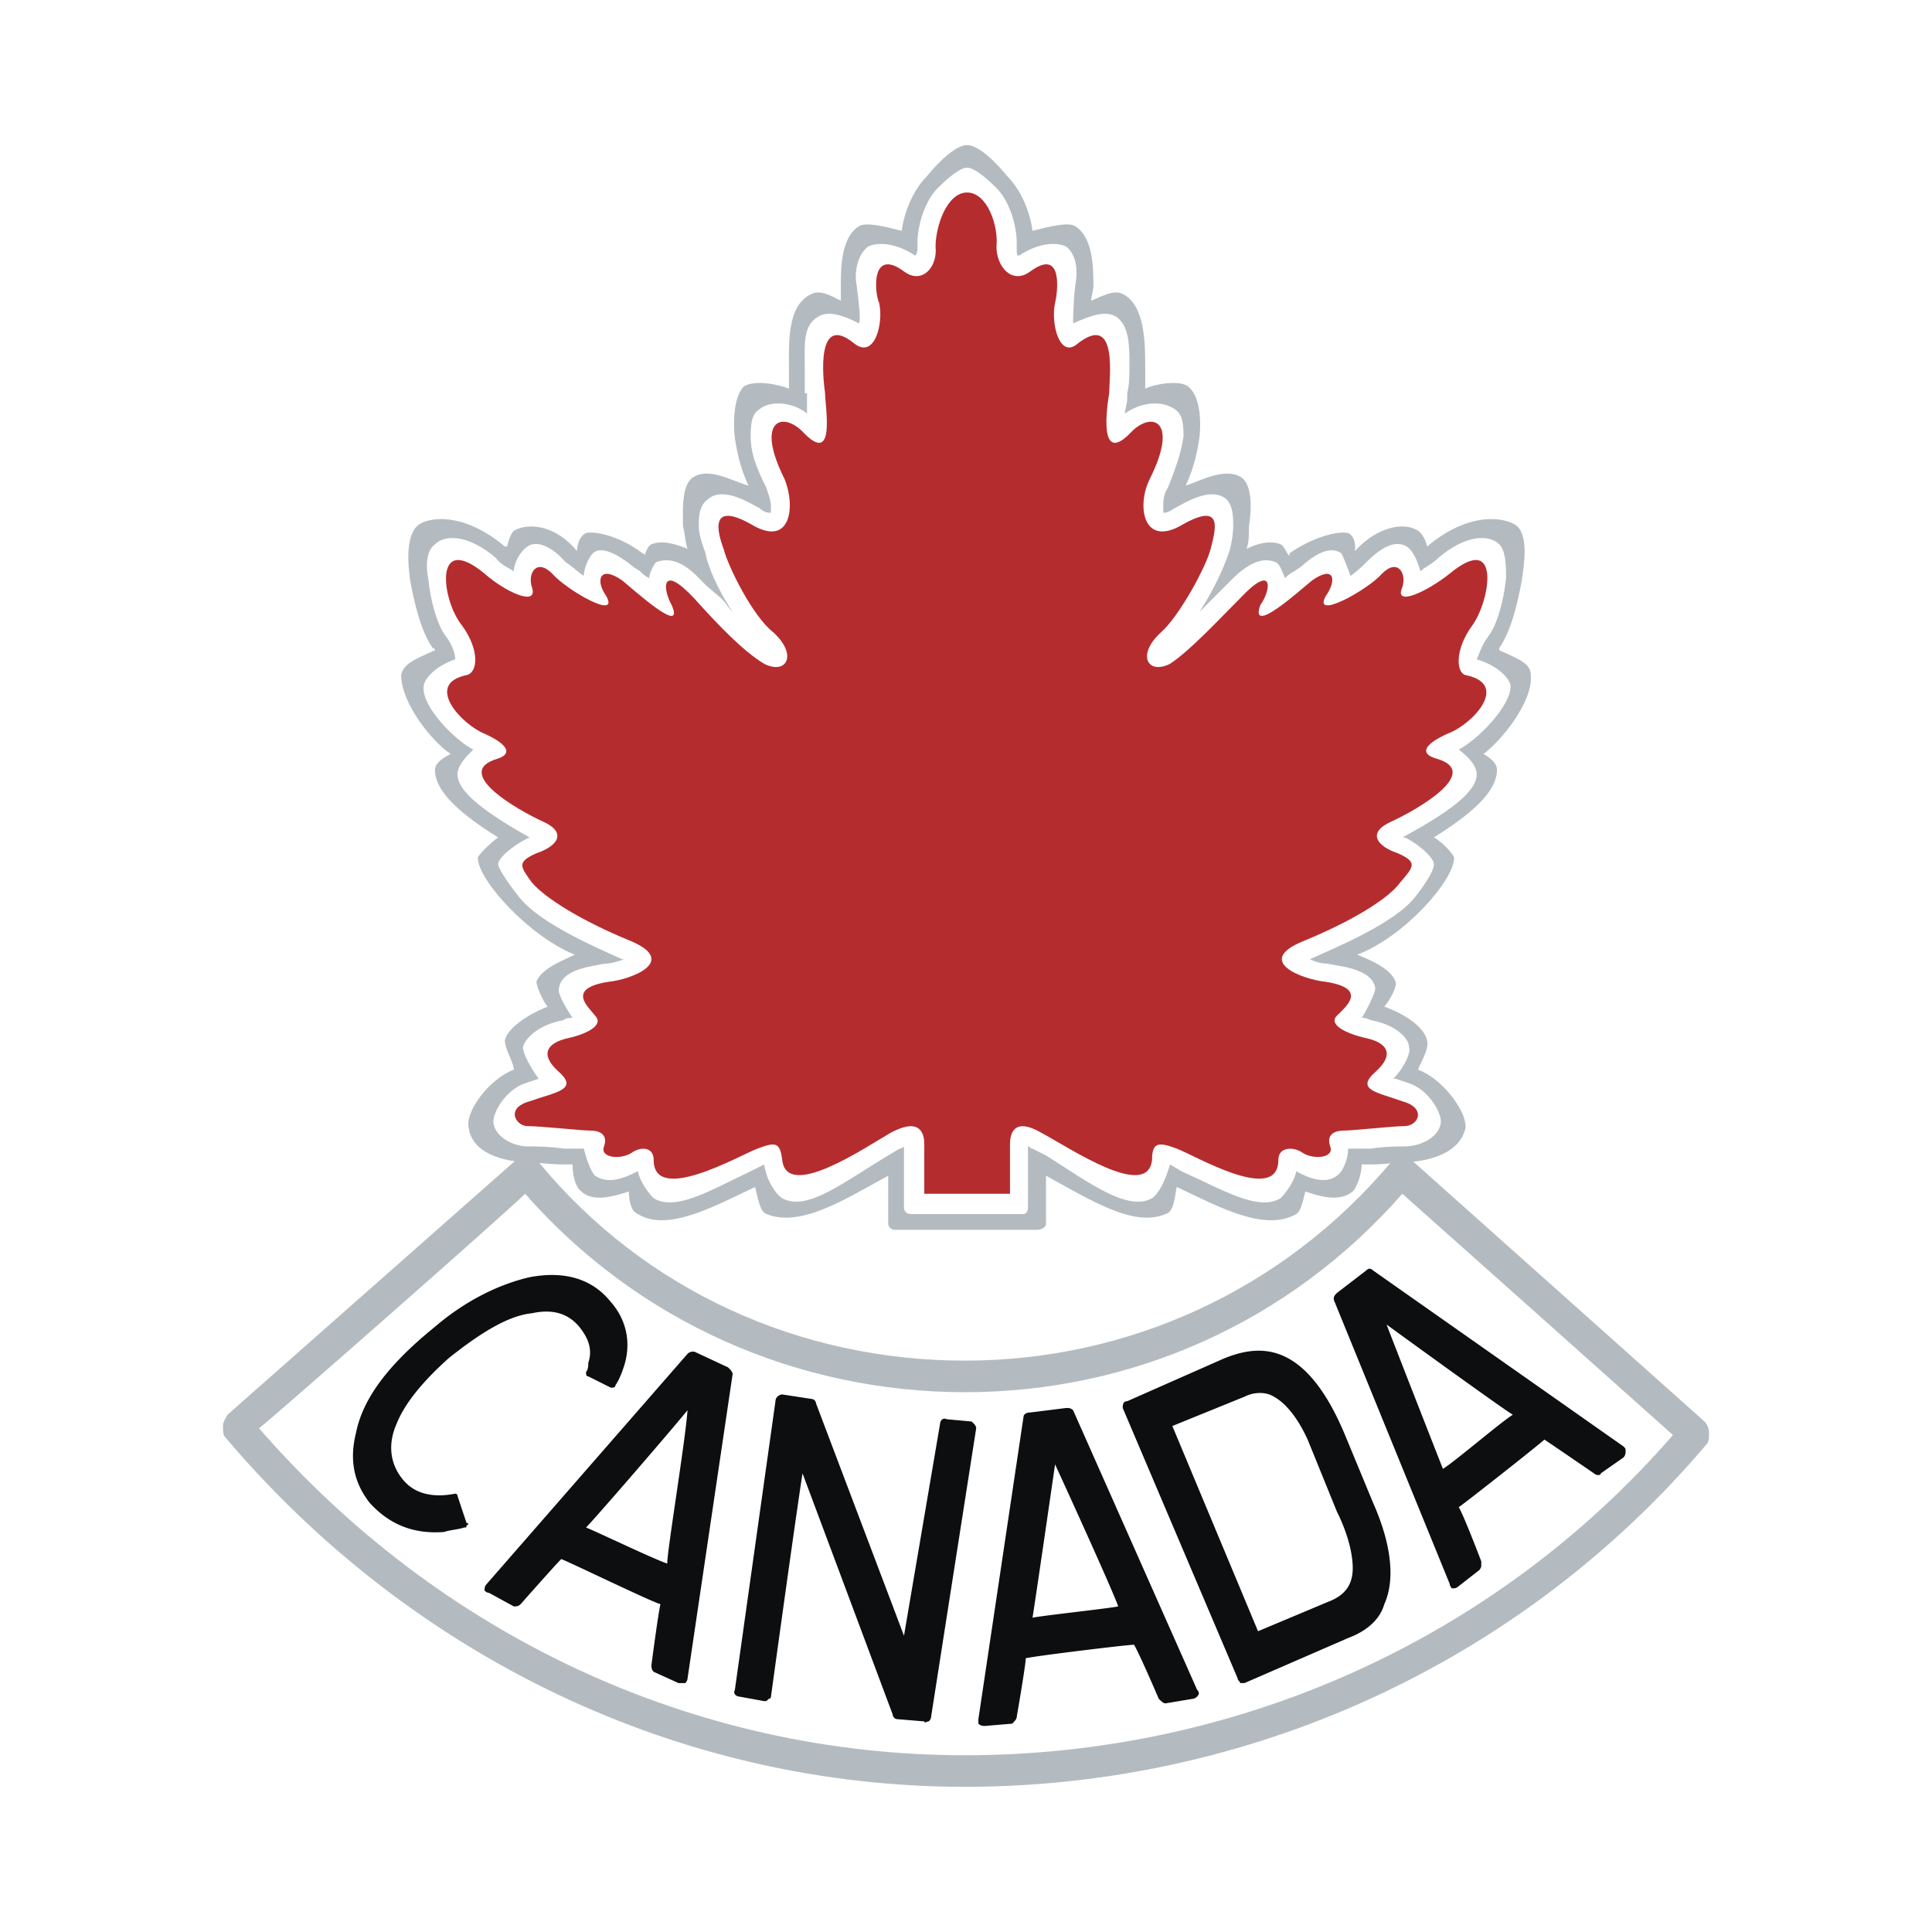
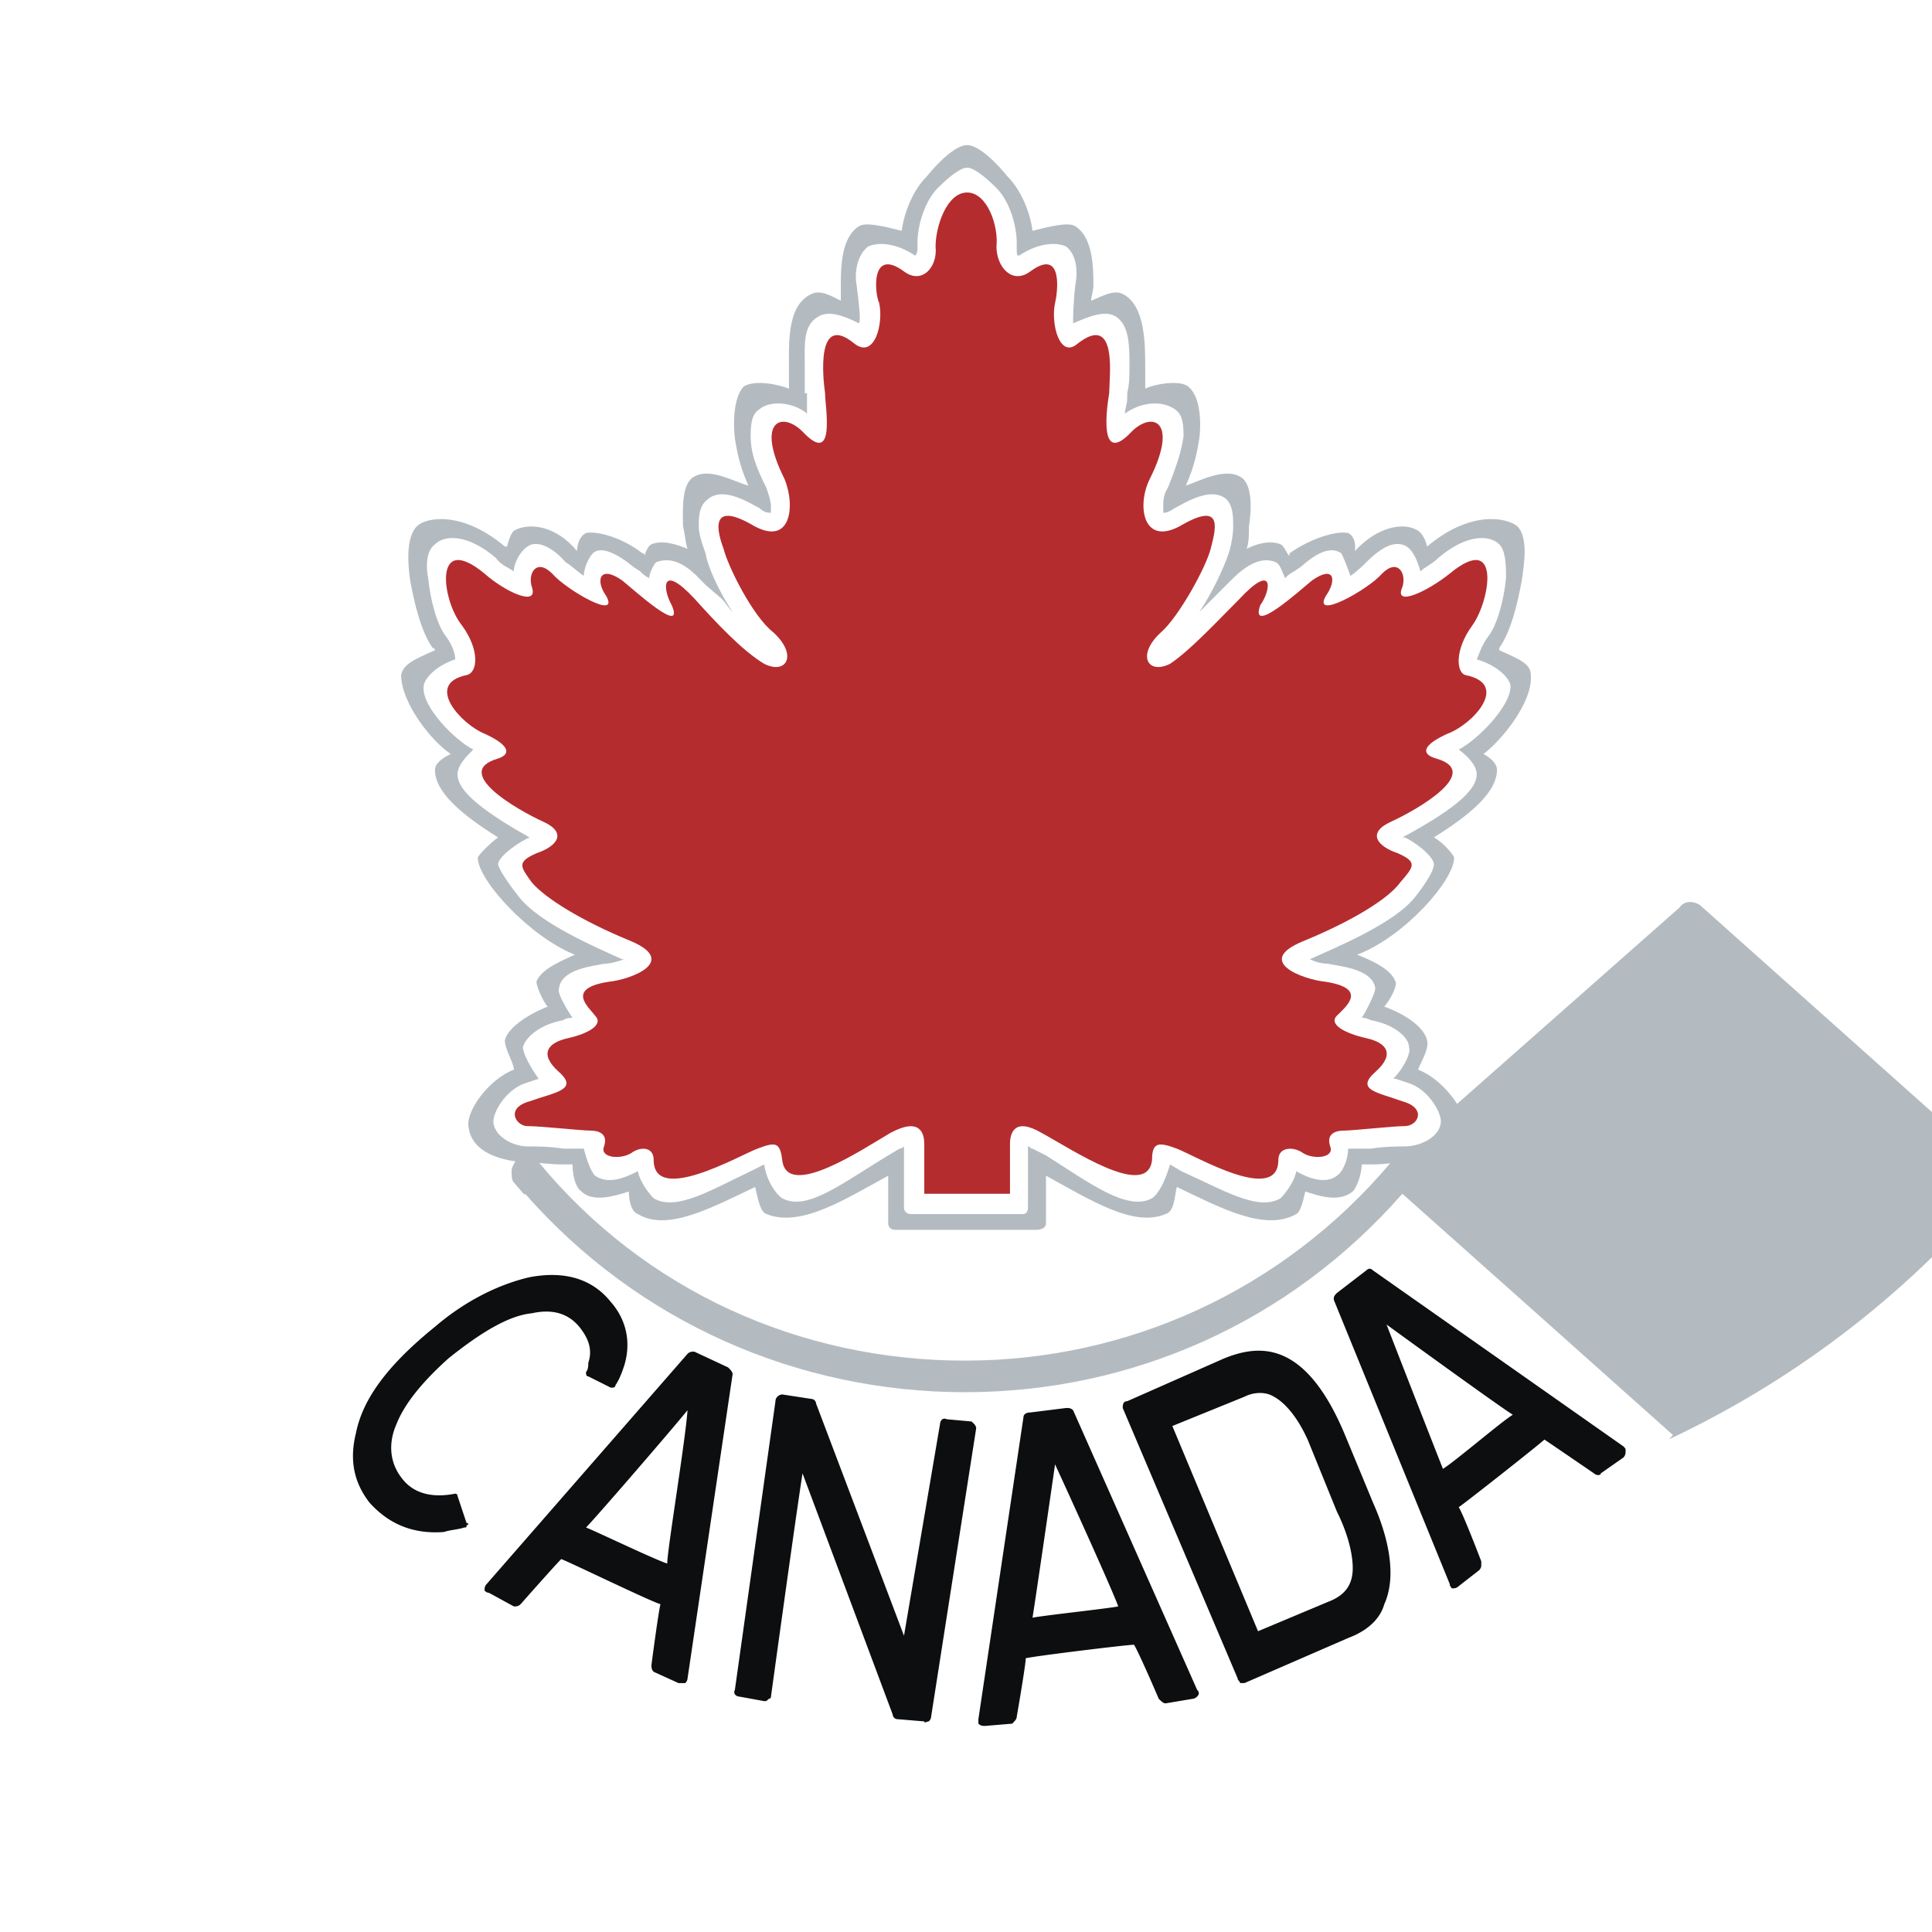
<svg xmlns="http://www.w3.org/2000/svg" width="2500" height="2500" viewBox="0 0 192.756 192.756">
  <g fill-rule="evenodd" clip-rule="evenodd">
    <path fill="#fff" d="M0 0h192.756v192.756H0V0z" />
-     <path d="M138.787 115.951c-10.799 12.824-26.322 19.799-42.521 19.799-16.424 0-31.948-6.975-42.521-19.799-.675-.674-1.575-.674-2.25-.225l-28.797 25.422c-.225.451-.45.676-.45 1.125 0 .451 0 .9.225 1.125 18.673 22.049 45.446 34.873 73.793 34.873 28.123 0 55.346-12.148 74.018-34.197.227-.225.227-.676.227-1.125s-.227-.9-.451-1.125l-29.246-26.098c-.677-.449-1.578-.449-2.027.225z" fill="#b4bbc0" />
+     <path d="M138.787 115.951c-10.799 12.824-26.322 19.799-42.521 19.799-16.424 0-31.948-6.975-42.521-19.799-.675-.674-1.575-.674-2.25-.225c-.225.451-.45.676-.45 1.125 0 .451 0 .9.225 1.125 18.673 22.049 45.446 34.873 73.793 34.873 28.123 0 55.346-12.148 74.018-34.197.227-.225.227-.676.227-1.125s-.227-.9-.451-1.125l-29.246-26.098c-.677-.449-1.578-.449-2.027.225z" fill="#b4bbc0" />
    <path d="M139.912 119.102c2.025 1.799 24.748 22.047 26.998 24.072-17.998 20.699-43.871 31.947-70.645 31.947-26.998 0-52.421-11.924-70.419-32.621 2.25-1.801 24.748-21.6 26.547-23.398 11.25 12.824 27.224 19.798 43.873 19.798s32.396-6.974 43.646-19.798z" fill="#fff" />
    <path d="M103.465 122.701H89.291s-.675 0-.675-.676V117.3c-4.5 2.475-8.774 5.176-12.149 3.826-.675-.227-.9-1.801-1.125-2.701-4.274 2.025-8.774 4.5-11.699 2.701-.675-.227-.9-1.352-.9-2.25-1.35.449-3.599 1.123-4.724 0-.675-.451-.9-1.801-.9-2.701h-1.125c-1.125 0-2.699-.225-3.375-.225-1.35 0-5.399-.449-5.849-3.375-.45-1.574 2.024-4.949 4.5-5.85 0-.674-.9-2.023-.9-2.924.225-1.125 2.024-2.475 4.274-3.375-.45-.449-1.125-2.025-1.125-2.475.45-1.35 2.925-2.25 3.825-2.7-4.5-1.8-9.674-7.425-9.674-9.674 0-.225 1.35-1.575 2.025-2.025-3.6-2.25-6.3-4.5-6.3-6.75 0-.9 1.575-1.575 1.575-1.575-2.024-1.35-4.949-5.175-4.949-7.875.224-1.125 1.35-1.575 3.374-2.475 0 0 0-.225-.225-.225-1.125-1.575-1.799-4.274-2.25-6.75-.225-1.575-.45-4.274.675-5.399.9-.9 4.5-1.575 8.774 2.024h.225s.225-1.125.675-1.575c1.575-.9 4.274-.45 6.299 2.025 0 0 0-1.35.9-1.8 1.125-.225 3.6.45 5.625 2.024 0 0 .225 0 .225.225 0 0 .225-.899.675-1.124 1.125-.45 2.475 0 3.6.45-.225-.675-.225-1.35-.451-2.25 0-1.351-.224-4.275 1.125-4.95 1.574-.899 3.824.45 5.399.9-.9-2.025-1.125-3.375-1.35-4.725-.226-2.025 0-4.275.899-5.175 1.125-.675 3.375-.225 4.5.225v-2.025c0-2.475-.226-6.3 2.25-7.424.899-.45 2.024.225 2.924.675v-1.575c0-1.575 0-4.725 1.8-5.85.675-.45 2.475 0 4.275.45.225-1.8 1.125-4.05 2.475-5.4 0 0 2.475-3.15 4.05-3.15 1.574 0 4.05 3.15 4.05 3.15 1.35 1.35 2.25 3.6 2.475 5.4 1.799-.45 3.6-.9 4.273-.45 1.801 1.125 1.801 4.275 1.801 5.85 0 .675-.225 1.125-.225 1.575 1.125-.451 2.25-1.125 3.148-.675 2.25 1.125 2.25 4.95 2.25 7.424v2.025c.9-.45 3.375-.9 4.275-.225 1.125.9 1.35 3.149 1.125 5.175-.225 1.35-.451 2.7-1.352 4.725 1.352-.45 3.826-1.8 5.4-.9 1.35.675 1.125 3.6.9 4.95 0 .9 0 1.574-.225 2.25.898-.45 2.248-.9 3.375-.45.449.225.674 1.124.898 1.124v-.225c2.25-1.575 4.725-2.25 5.85-2.024.9.45.676 1.8.676 1.8 2.25-2.475 4.949-2.925 6.299-2.025.676.45.9 1.575.9 1.575 4.273-3.6 7.875-2.925 9-2.024 1.125 1.125.674 3.824.449 5.399-.449 2.475-1.125 5.175-2.25 6.75v.225c2.025.9 3.15 1.351 3.15 2.475.225 2.7-2.926 6.525-4.725 7.875 0 0 1.35.675 1.35 1.575 0 2.25-2.701 4.5-6.299 6.75.898.45 2.023 1.8 2.023 2.025 0 2.25-4.949 7.875-9.674 9.674 1.125.45 3.375 1.35 3.824 2.7.225.449-.674 2.025-1.125 2.475 2.475.9 4.051 2.25 4.275 3.375.225.9-.674 2.25-.9 2.924 2.475.9 4.949 4.275 4.725 5.85-.674 2.926-4.725 3.375-6.074 3.375-.449 0-2.025.225-3.15.225h-1.123c0 .9-.451 2.25-.9 2.701-1.352 1.123-3.375.449-4.725 0-.225.898-.451 2.023-.9 2.25-3.15 1.799-7.65-.676-11.924-2.701-.225.9-.225 2.475-1.125 2.701-3.15 1.35-7.424-1.352-11.924-3.826v4.725c.005.676-.895.676-.895.676z" fill="#b4bbc0" />
-     <path d="M96.491 119.102h-4.275v-4.949c0-1.125-.45-2.701-3.375-1.125-2.7 1.574-10.35 6.748-10.799 2.699-.225-1.801-.675-1.801-2.475-1.125-1.8.676-10.35 5.625-10.35 1.125 0-1.35-1.35-1.35-2.25-.676-1.125.676-3.149.451-2.7-.674.45-1.35-.674-1.576-1.35-1.576-.899 0-4.949-.449-6.299-.449-1.125 0-2.25-1.799.225-2.475 2.475-.9 4.949-1.125 2.925-2.924-2.024-1.801-1.125-2.926.9-3.375 2.025-.451 3.6-1.352 2.7-2.25-.675-.9-2.925-2.701 1.35-3.375 2.25-.225 6.975-2.025 2.25-4.05-4.949-2.025-8.549-4.274-9.899-5.85-1.125-1.575-1.575-2.025.45-2.924 2.025-.675 3.15-2.025.675-3.15-2.475-1.125-9.225-4.95-4.5-6.3 1.349-.45 1.125-1.35-1.35-2.475-2.25-.9-6.075-4.95-1.8-5.85 1.125-.225 1.35-2.475-.45-4.95-2.025-2.475-2.925-9.449 2.25-5.174 2.025 1.8 5.4 3.375 4.725 1.35-.45-1.35.45-2.924 2.025-1.35 1.35 1.575 6.749 4.725 5.399 2.25-1.125-1.575-.675-3.15 1.575-1.575 1.125.9 6.299 5.625 4.95 2.475-.9-1.575-1.125-4.275 2.25-.675 2.024 2.25 4.725 5.174 6.974 6.524 2.25 1.125 3.375-.9.9-3.15-2.025-1.575-4.5-6.525-4.95-8.324-.675-1.8-1.35-4.725 2.7-2.475 4.049 2.475 4.5-1.8 3.375-4.5-2.925-5.849-.225-6.749 1.8-4.725 3.375 3.6 2.25-2.475 2.25-3.825-.225-1.575-.9-8.1 2.924-4.949 2.025 1.575 2.925-2.025 2.475-4.05-.45-.9-.9-5.625 2.475-3.15 1.8 1.35 3.375-.45 3.15-2.475 0-2.024 1.125-5.399 3.15-5.399s3.15 3.375 2.925 5.399c0 2.025 1.574 3.825 3.375 2.475 3.373-2.475 2.699 2.25 2.473 3.15-.449 2.025.451 5.625 2.252 4.05 4.049-3.15 3.148 3.375 3.148 4.949-.225 1.35-1.125 7.425 2.25 3.825 2.025-2.024 4.725-1.125 1.801 4.725-1.352 2.7-.676 6.975 3.373 4.5 4.051-2.25 3.15.675 2.701 2.475-.451 1.799-3.15 6.75-4.949 8.324-2.477 2.25-1.352 4.274.898 3.15 2.025-1.351 4.727-4.275 6.975-6.524 3.375-3.6 3.15-.9 2.025.675-1.125 3.149 4.049-1.575 5.174-2.475 2.25-1.575 2.475 0 1.35 1.575-1.35 2.475 4.275-.675 5.625-2.25 1.574-1.575 2.475 0 2.025 1.35-.9 2.025 2.475.45 4.725-1.35 5.174-4.274 4.049 2.7 2.25 5.174-1.801 2.475-1.576 4.725-.676 4.95 4.5.9.676 4.95-1.799 5.85-2.475 1.125-2.699 2.025-1.125 2.475 4.725 1.35-2.025 5.174-4.5 6.3-2.475 1.125-1.35 2.475.674 3.15 2.025.899 1.576 1.35.227 2.924-1.125 1.575-4.725 3.825-9.674 5.85-4.951 2.025 0 3.825 2.248 4.05 4.275.674 2.025 2.475 1.125 3.375-.898.898.9 1.799 2.926 2.25 2.025.449 2.924 1.574.9 3.375-2.025 1.799.225 2.023 2.699 2.924 2.475.676 1.574 2.475.225 2.475-1.125 0-5.174.449-6.074.449-.676 0-1.801.227-1.35 1.576.449 1.125-1.576 1.35-2.699.674-.9-.674-2.475-.674-2.475.676 0 4.5-8.326-.449-10.125-1.125-1.801-.676-2.475-.676-2.475 1.125-.451 4.049-8.1-1.125-11.025-2.699-2.699-1.576-3.148 0-3.148 1.125v4.949h-4.275z" fill="#b4bbc0" />
    <path d="M96.491 121.127h-5.625s-.675 0-.675-.676v-6.074s-.225.225-.45.225l-1.125.676c-4.5 2.699-8.099 5.623-10.574 4.273-.675-.449-1.575-1.799-1.8-3.375l-1.35.676c-3.825 1.799-7.424 4.049-9.675 2.699-.45-.449-1.35-1.574-1.575-2.699-1.35.674-2.925 1.35-4.274.449-.45-.449-.9-1.799-1.125-2.699h-2.024c-1.35-.225-2.925-.225-3.6-.225-1.35 0-3.15-.9-3.375-2.25-.225-.9 1.125-3.375 3.149-4.049l1.351-.451c-.675-.9-1.575-2.475-1.575-3.15.225-.898 1.575-2.25 4.05-2.699.225-.225.674-.225.899-.225-.45-.676-1.575-2.475-1.35-2.926.225-2.023 3.6-2.249 4.5-2.475.675 0 1.35-.224 2.025-.449h-.225c-2.475-1.125-8.324-3.6-10.35-6.299 0 0-1.8-2.25-2.024-3.149 0-.9 2.475-2.475 3.149-2.7-5.625-3.149-7.199-4.95-7.199-6.299 0-.9.9-1.799 1.575-2.475-1.799-.9-5.174-4.275-4.95-6.299 0-.675 1.125-2.025 3.15-2.7 0-.45-.226-1.35-.9-2.25-.9-1.125-1.575-3.6-1.8-5.85-.225-1.125-.225-2.699.675-3.374.9-.9 3.15-1.125 6.074 1.35.45.675 1.125.899 1.8 1.35 0-.9.675-2.024 1.35-2.475.9-.675 2.475 0 3.825 1.575.45.225 1.125.9 1.8 1.35 0-.674.45-1.799.9-2.25.45-.45 1.574-.675 4.049 1.35l.675.45c.225.225.45.45.9.675 0-.45.45-1.35.675-1.575 2.25-.9 4.05 1.35 4.95 2.25l1.574 1.351c.45.45.675.9 1.125 1.35-1.35-2.025-2.475-4.5-2.699-5.85-.226-.675-.675-1.799-.675-2.699 0-.9 0-2.025.9-2.7 1.575-1.35 4.275.45 5.175.899.45.45.9.45 1.125.45v-.675c0-.45-.225-1.125-.45-1.8-1.125-2.25-1.575-3.6-1.575-5.174s.225-2.25.9-2.7c1.125-.9 3.375-.675 4.725.45v-2.025h-.225v-2.7c0-2.024-.226-4.049 1.35-4.95 1.124-.675 2.699 0 4.049.675.225-.225 0-2.025-.225-3.825-.225-1.125 0-2.925 1.125-3.825.9-.45 2.699-.45 4.724.9 0 0 .225-.225.225-.675v-.226-.45c0-1.575.675-4.049 2.024-5.399 1.125-1.125 2.25-2.025 2.925-2.025.675 0 1.8.9 2.925 2.025 1.35 1.35 2.023 3.825 2.023 5.399v.676c0 .45 0 .675.225.675 2.025-1.35 3.826-1.35 4.725-.9 1.127.9 1.127 2.7.9 3.825-.225 1.8-.225 3.6-.225 3.825 1.576-.675 3.15-1.35 4.275-.675 1.35.9 1.35 2.925 1.35 4.95 0 .9 0 1.8-.225 2.7v.451c0 .674-.227 1.125-.227 1.574 1.576-1.125 3.602-1.35 4.951-.45.674.45.898 1.125.898 2.7-.225 1.575-.674 2.925-1.574 5.174-.449.675-.449 1.35-.449 1.8v.675c.225 0 .449 0 1.125-.45.898-.449 3.6-2.249 5.174-.899.676.675.676 1.8.676 2.7 0 .9-.227 2.024-.451 2.699-.449 1.35-1.574 3.825-2.924 5.85l1.35-1.35 1.35-1.351c.9-.9 2.924-3.149 4.949-2.25.451.225.676 1.125.9 1.575.225-.225.449-.45.9-.675l.674-.45c2.25-2.024 3.375-1.799 4.051-1.35.225.45.674 1.575.9 2.25.674-.45 1.35-1.125 1.574-1.35 1.574-1.575 2.924-2.25 4.049-1.575.676.45 1.125 1.575 1.352 2.475.449-.45 1.123-.675 1.799-1.35 2.924-2.475 5.174-2.25 6.074-1.35.676.675.676 2.249.676 3.374-.227 2.25-.9 4.725-1.801 5.85-.674.9-.9 1.8-1.125 2.25 2.25.675 3.375 2.025 3.375 2.7 0 2.024-3.375 5.399-5.174 6.299.898.675 1.799 1.574 1.799 2.475 0 1.35-1.574 3.15-7.424 6.299h.225c.676.225 2.926 1.8 2.926 2.7 0 .899-1.801 3.149-1.801 3.149-2.025 2.7-8.1 5.175-10.574 6.299.449.225 1.125.449 1.801.449.898.226 4.498.451 4.725 2.475 0 .451-.9 2.25-1.35 2.926.225 0 .449 0 .898.225 2.475.449 3.824 1.801 3.824 2.699.227.676-.674 2.25-1.574 3.15h.225l1.35.451c2.025.674 3.375 3.148 3.15 4.049-.225 1.35-2.023 2.25-3.6 2.25-.449 0-2.025 0-3.375.225h-2.25c0 .9-.449 2.25-1.125 2.699-1.125.9-2.924.225-4.049-.449-.225 1.125-1.125 2.25-1.574 2.699-2.25 1.35-5.85-.9-9.9-2.699l-1.125-.676c-.449 1.576-1.125 2.926-1.799 3.375-2.475 1.35-6.299-1.574-10.574-4.273l-1.35-.676c-.225 0-.225-.225-.451-.225v6.074c0 .676-.449.676-.449.676h-5.622z" fill="#fff" />
    <path d="M96.491 119.102h-4.275v-4.949c0-1.125-.45-2.701-3.375-1.125-2.7 1.574-10.35 6.748-10.799 2.699-.225-1.801-.675-1.801-2.475-1.125-1.8.676-10.35 5.625-10.35 1.125 0-1.35-1.35-1.35-2.25-.676-1.125.676-3.149.451-2.7-.674.45-1.35-.674-1.576-1.35-1.576-.899 0-4.949-.449-6.299-.449-1.125 0-2.25-1.799.225-2.475 2.475-.9 4.949-1.125 2.925-2.924-2.024-1.801-1.125-2.926.9-3.375 2.025-.451 3.6-1.352 2.7-2.25-.675-.9-2.925-2.701 1.35-3.375 2.25-.225 6.975-2.025 2.25-4.05-4.949-2.025-8.549-4.274-9.899-5.85-1.125-1.575-1.575-2.025.45-2.924 2.025-.675 3.15-2.025.675-3.15-2.475-1.125-9.225-4.95-4.5-6.3 1.349-.45 1.125-1.35-1.35-2.475-2.25-.9-6.075-4.95-1.8-5.85 1.125-.225 1.35-2.475-.45-4.95-2.025-2.475-2.925-9.449 2.25-5.174 2.025 1.8 5.4 3.375 4.725 1.35-.45-1.35.45-2.924 2.025-1.35 1.35 1.575 6.749 4.725 5.399 2.25-1.125-1.575-.675-3.15 1.575-1.575 1.125.9 6.299 5.625 4.95 2.475-.9-1.575-1.125-4.275 2.25-.675 2.024 2.25 4.725 5.174 6.974 6.524 2.25 1.125 3.375-.9.9-3.15-2.025-1.575-4.5-6.525-4.95-8.324-.675-1.8-1.35-4.725 2.7-2.475 4.049 2.475 4.5-1.8 3.375-4.5-2.925-5.849-.225-6.749 1.8-4.725 3.375 3.6 2.25-2.475 2.25-3.825-.225-1.575-.9-8.1 2.924-4.949 2.025 1.575 2.925-2.025 2.475-4.05-.45-.9-.9-5.625 2.475-3.15 1.8 1.35 3.375-.45 3.15-2.475 0-2.024 1.125-5.399 3.15-5.399s3.15 3.375 2.925 5.399c0 2.025 1.574 3.825 3.375 2.475 3.373-2.475 2.699 2.25 2.473 3.15-.449 2.025.451 5.625 2.252 4.05 4.049-3.15 3.148 3.375 3.148 4.949-.225 1.35-1.125 7.425 2.25 3.825 2.025-2.024 4.725-1.125 1.801 4.725-1.352 2.7-.676 6.975 3.373 4.5 4.051-2.25 3.15.675 2.701 2.475-.451 1.799-3.15 6.75-4.949 8.324-2.477 2.25-1.352 4.274.898 3.15 2.025-1.351 4.727-4.275 6.975-6.524 3.375-3.6 3.15-.9 2.025.675-1.125 3.149 4.049-1.575 5.174-2.475 2.25-1.575 2.475 0 1.35 1.575-1.35 2.475 4.275-.675 5.625-2.25 1.574-1.575 2.475 0 2.025 1.35-.9 2.025 2.475.45 4.725-1.35 5.174-4.274 4.049 2.7 2.25 5.174-1.801 2.475-1.576 4.725-.676 4.95 4.5.9.676 4.95-1.799 5.85-2.475 1.125-2.699 2.025-1.125 2.475 4.725 1.35-2.025 5.174-4.5 6.3-2.475 1.125-1.35 2.475.674 3.15 2.025.899 1.576 1.35.227 2.924-1.125 1.575-4.725 3.825-9.674 5.85-4.951 2.025 0 3.825 2.248 4.05 4.275.674 2.025 2.475 1.125 3.375-.898.898.9 1.799 2.926 2.25 2.025.449 2.924 1.574.9 3.375-2.025 1.799.225 2.023 2.699 2.924 2.475.676 1.574 2.475.225 2.475-1.125 0-5.174.449-6.074.449-.676 0-1.801.227-1.35 1.576.449 1.125-1.576 1.35-2.699.674-.9-.674-2.475-.674-2.475.676 0 4.5-8.326-.449-10.125-1.125-1.801-.676-2.475-.676-2.475 1.125-.451 4.049-8.1-1.125-11.025-2.699-2.699-1.576-3.148 0-3.148 1.125v4.949h-4.275z" fill="#b52c2f" />
    <path d="M72.643 136.426l-3.375-1.576c-.225 0-.45 0-.675.225L48.57 158.023c-.225.225-.225.449-.225.674 0 0 .225.225.45.225l2.475 1.352c.225 0 .45 0 .675-.227 0 0 3.375-3.824 4.049-4.498.675.225 9 4.273 9.9 4.498-.226.9-.9 6.076-.9 6.076 0 .225 0 .449.225.674l2.475 1.125h.675c.225-.225.225-.449.225-.449l4.499-30.373c-.001-.225-.225-.45-.45-.674zm-14.174 15.972c.9-.9 8.1-9.225 10.125-11.699-.225 3.15-2.025 13.949-2.025 15.299-1.351-.449-6.975-3.15-8.1-3.6zM96.941 141.824l-2.475-.225c-.45-.225-.675.225-.675.449l-3.6 21.148-8.774-23.174a.483.483 0 0 0-.449-.449l-2.925-.449c-.225 0-.675.225-.675.674l-4.049 28.799c-.226.449.225.674.45.674l2.475.451c.225 0 .225 0 .45-.227.225 0 .225-.225.225-.225s2.475-17.998 3.15-22.273l9 24.074c0 .225.225.449.45.449l2.7.225c0 .225.225 0 .45 0 0 0 .226-.225.226-.449l4.5-28.797s0-.227-.225-.451l-.229-.224zM107.064 140.699c-.225-.225-.449-.225-.676-.225l-3.598.449c-.451 0-.676.225-.676.451l-4.5 30.146v.449c.225.227.449.227.676.227l2.699-.227c.225-.225.449-.449.449-.674 0 0 .9-5.174.9-5.85.9-.225 10.125-1.35 10.799-1.35.451.674 2.475 5.398 2.475 5.398.227.227.451.451.676.451l2.699-.451c.225 0 .451-.225.451-.225.225-.225.225-.449 0-.674l-12.374-27.895zm4.5 19.574c-1.125.225-7.424.898-8.549 1.125.225-1.352 1.799-12.15 2.248-15.299 1.352 2.924 5.852 12.823 6.301 14.174zM134.287 143.398c-4.049-9.898-8.773-9.223-12.148-7.873l-9.674 4.273c-.451 0-.451.451-.451.676l11.475 26.998c0 .225.225.225.225.449h.449l10.35-4.5c1.801-.674 3.15-1.799 3.6-3.375 1.125-2.475.676-6.074-1.125-10.123l-2.701-6.525zm-8.773 19.35l-8.549-20.475 7.197-2.924c.9-.449 1.801-.449 2.475-.225 2.252.898 3.602 4.049 3.826 4.5l2.924 7.199c1.125 2.248 1.576 4.273 1.576 5.623 0 1.576-.676 2.701-2.475 3.375l-6.974 2.927zM161.959 144.299l-24.973-17.549c-.225-.225-.449-.225-.674 0l-2.926 2.25c-.225.225-.449.451-.225.9l11.475 28.123c0 .225.225.449.225.449.225 0 .449 0 .676-.225l2.023-1.574c.227-.227.227-.451.227-.451v-.449s-1.801-4.725-2.25-5.4c.674-.449 8.098-6.299 8.549-6.748.676.449 4.949 3.373 4.949 3.373.225.227.676.227.676 0l2.248-1.574c.227-.225.227-.449.227-.676 0-.225 0-.225-.227-.449zm-11.023-3.151c-1.125.676-5.85 4.725-6.975 5.4-.449-1.125-4.5-11.475-5.623-14.398 2.474 1.799 11.473 8.325 12.598 8.998zM60.944 129.9c-1.8-2.25-4.5-3.15-8.1-2.475-2.925.674-6.299 2.25-9.449 4.949-4.725 3.824-7.199 7.199-7.874 10.574-.675 2.699-.226 4.949 1.35 6.975 2.025 2.25 4.5 3.148 7.424 2.924.675-.225 1.35-.225 2.025-.449.225 0 .225 0 .225-.225.225 0 .225-.225 0-.225l-.9-2.701c0-.225-.225-.225-.225-.225-2.25.449-4.05 0-5.175-1.35-1.35-1.574-1.575-3.6-.674-5.625.899-2.25 2.924-4.5 5.174-6.523 3.375-2.701 6.075-4.275 8.325-4.5 2.025-.449 3.6 0 4.724 1.35.9 1.125 1.351 2.25.9 3.6 0 .225 0 .676-.225.9 0 .225 0 .449.225.449l2.25 1.125c.225 0 .45 0 .45-.225.45-.676.675-1.35.9-2.025.674-2.249.225-4.499-1.35-6.298z" fill="#0c0e0f" />
  </g>
</svg>